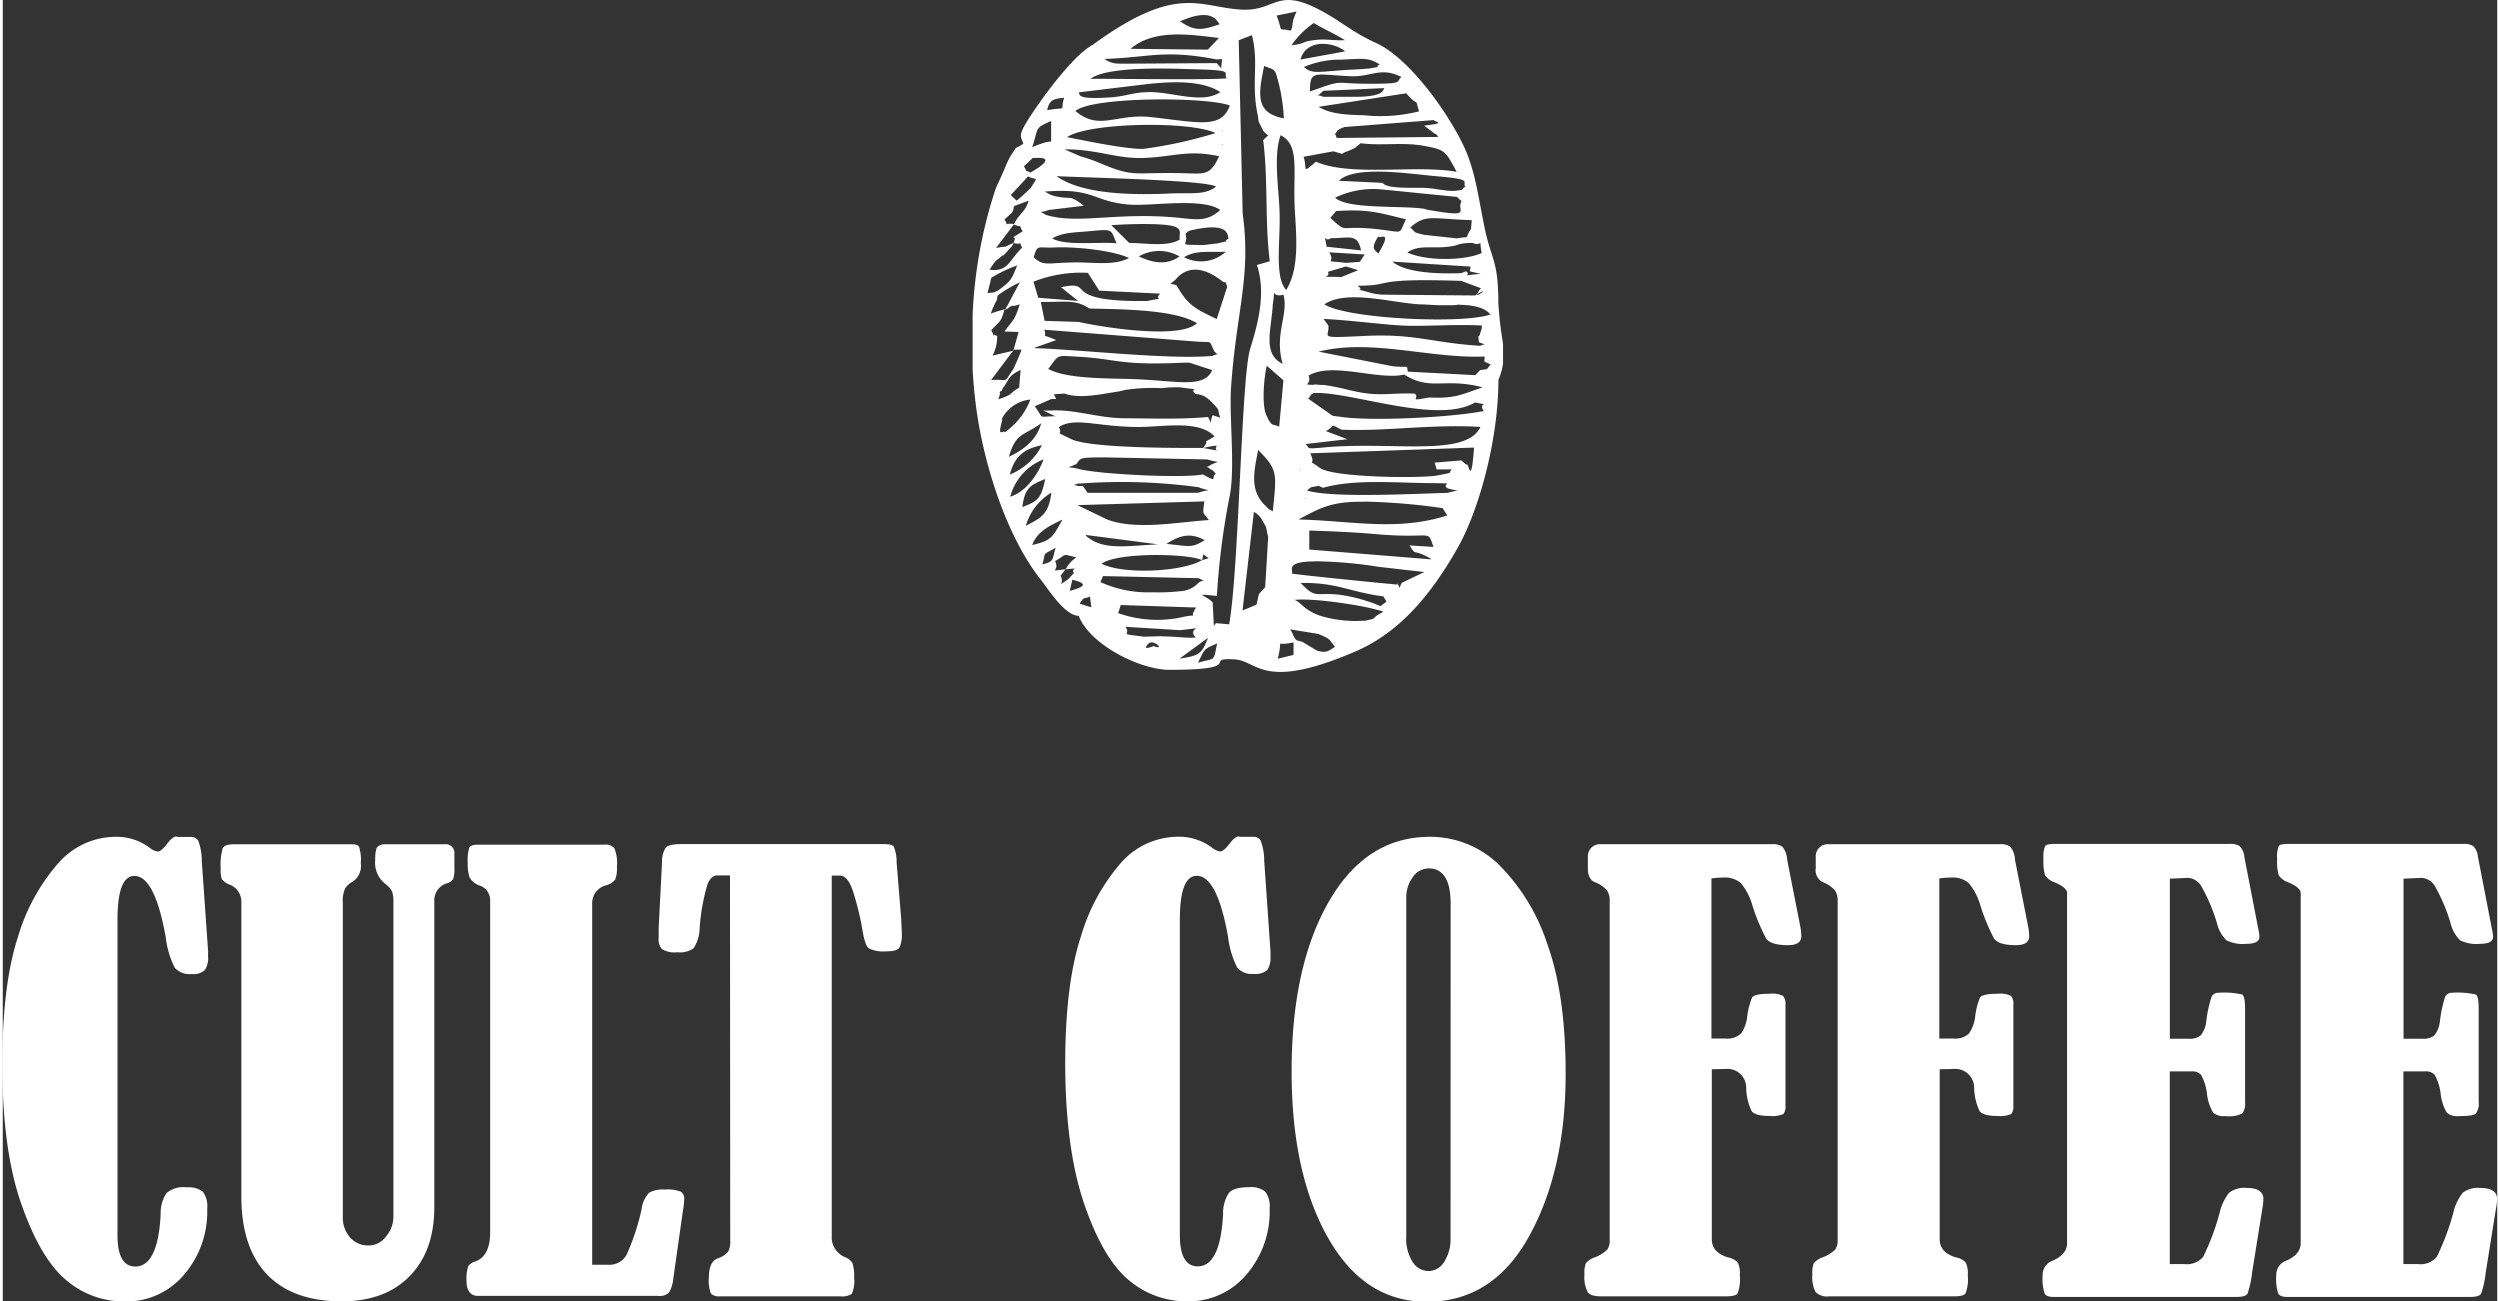
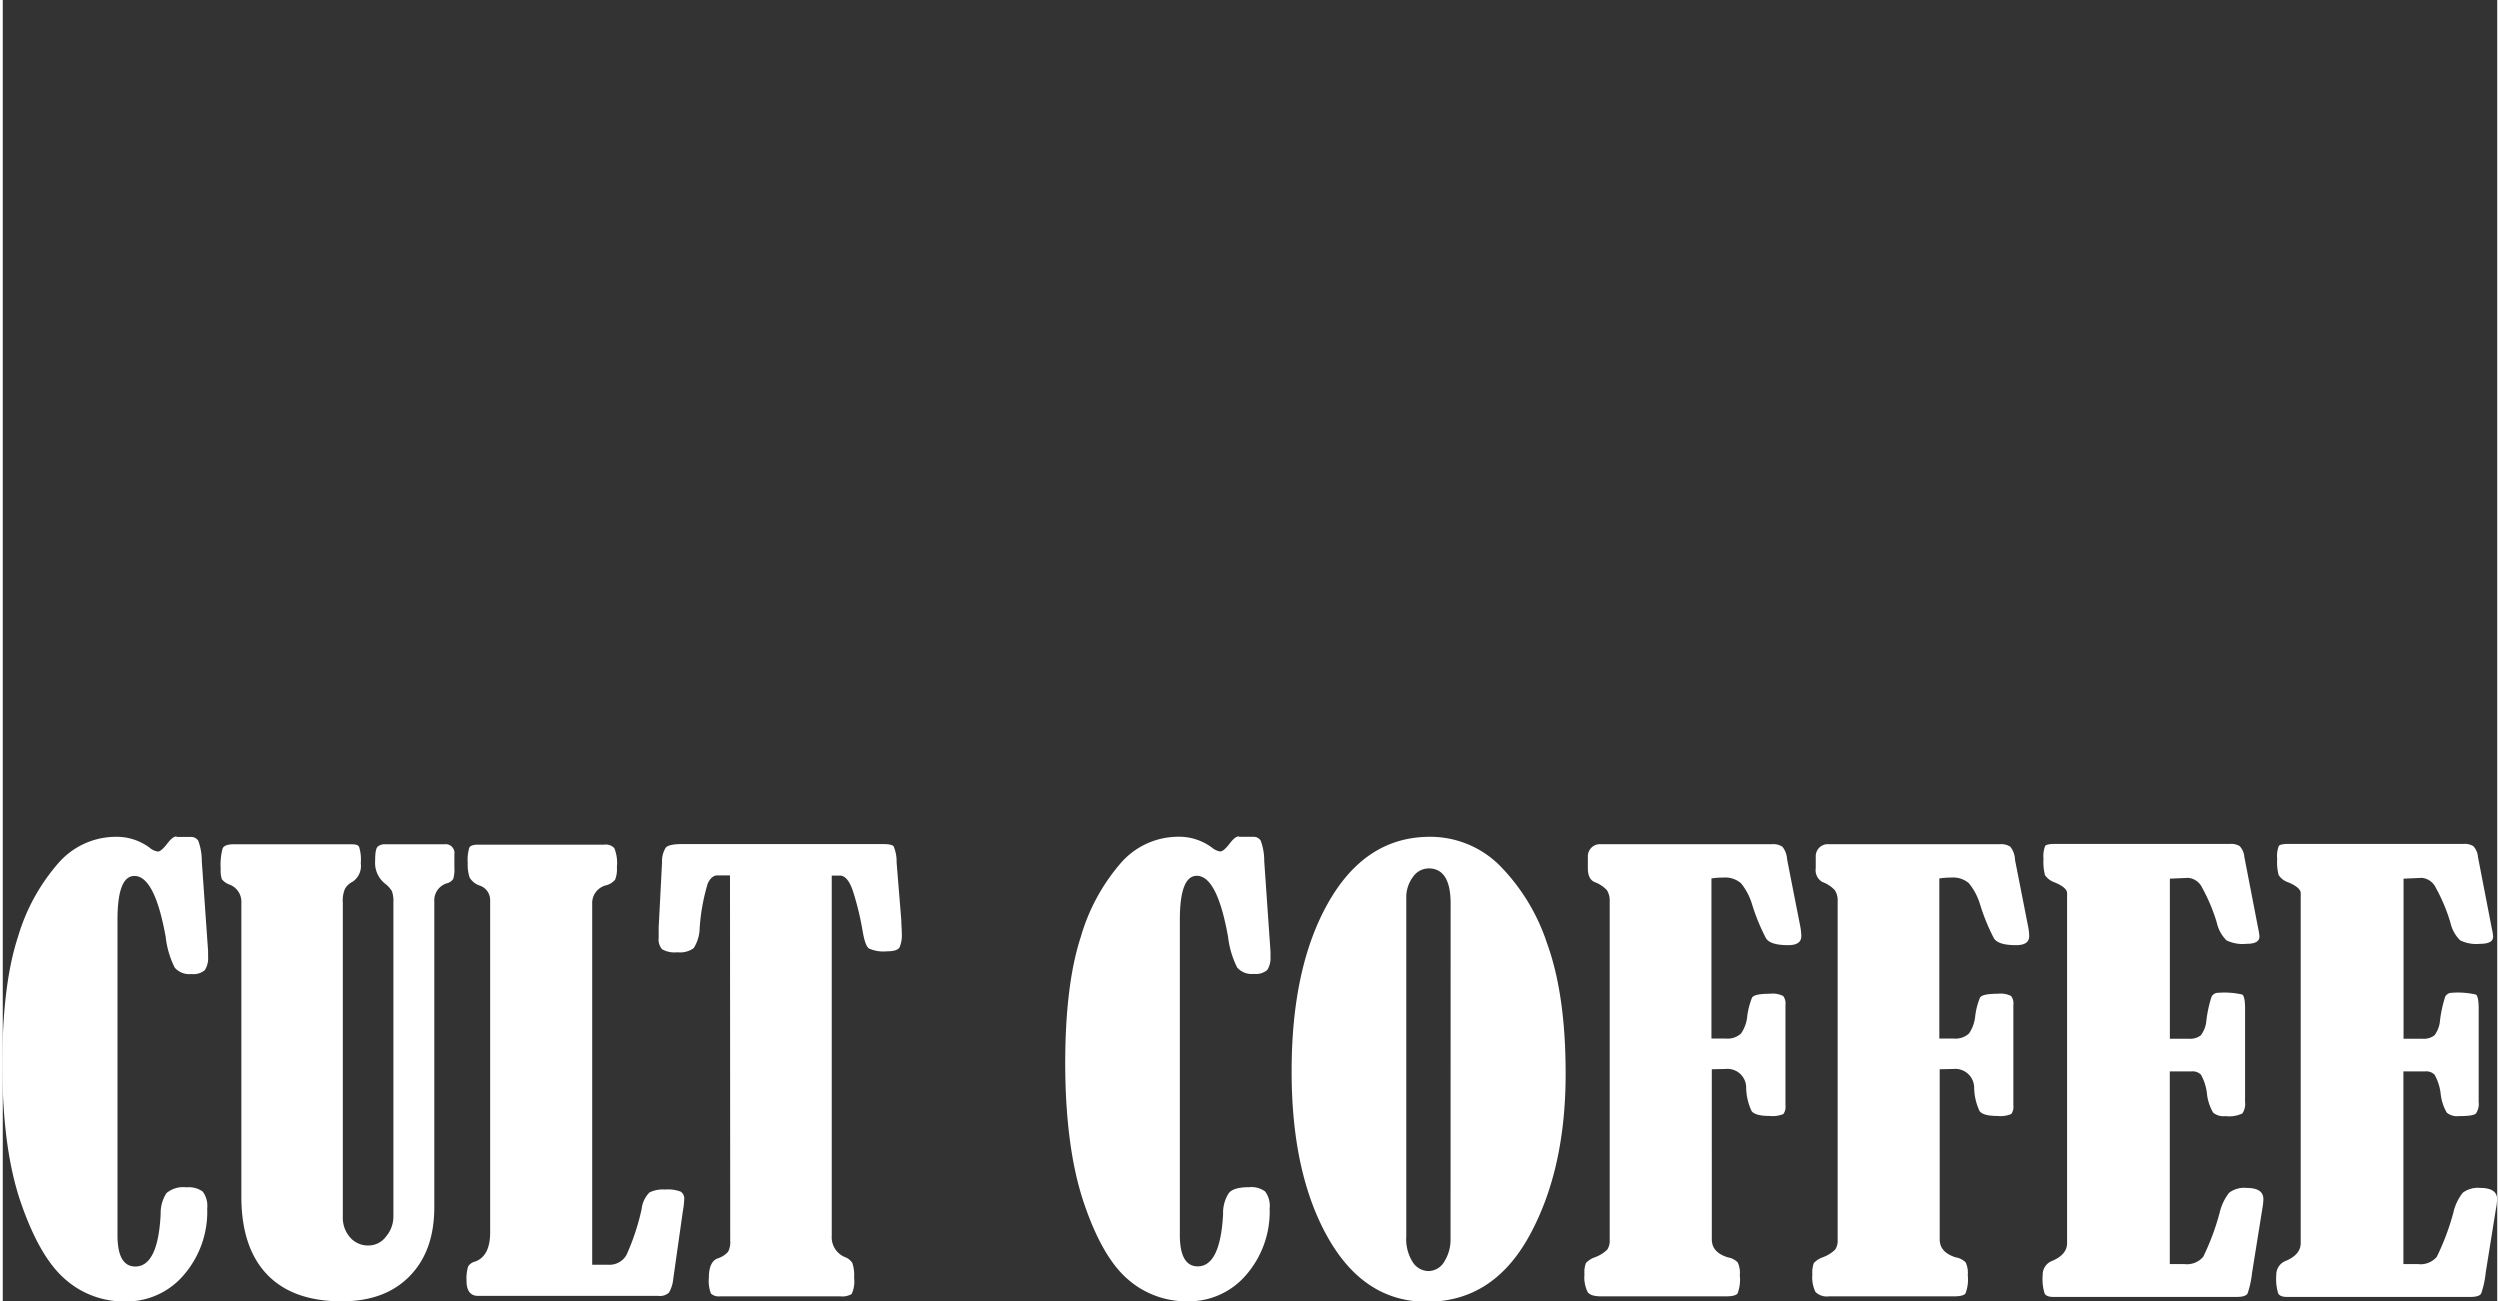
<svg xmlns="http://www.w3.org/2000/svg" width="340" height="177" id="Слой_1" data-name="Слой 1" viewBox="0 0 340.3 177.55">
  <rect x="0" y="0" width="340.3" height="177.55" fill="#333333" stroke="none" />
  <defs>
    <style>.cls-1,.cls-2{fill:#fff;}.cls-2{fill-rule:evenodd;}</style>
  </defs>
  <path class="cls-1" d="M328.91,126.9v21.84h2.62a2.38,2.38,0,0,0,1.59-.46,3.79,3.79,0,0,0,.76-2,17.57,17.57,0,0,1,.71-3.28,1,1,0,0,1,.88-.53,11,11,0,0,1,3.31.24c.25.17.38.81.38,1.93v12.73a2.31,2.31,0,0,1-.37,1.56c-.25.25-1,.36-2.31.36a2.17,2.17,0,0,1-1.68-.48,6.65,6.65,0,0,1-.84-2.69,6.82,6.82,0,0,0-.82-2.48,1.6,1.6,0,0,0-1.25-.45h-3v26.29h2a2.88,2.88,0,0,0,2.56-1,33.4,33.4,0,0,0,2.25-6,6.7,6.7,0,0,1,1.3-2.74,3.42,3.42,0,0,1,2.36-.65c1.54,0,2.31.51,2.31,1.52a7.78,7.78,0,0,1-.16,1.35l-1.39,8.67a12.74,12.74,0,0,1-.61,2.84c-.15.33-.66.49-1.5.49h-25c-.62,0-1-.15-1.19-.45a6.59,6.59,0,0,1-.27-2.54,2,2,0,0,1,1.33-1.94c1.36-.59,2-1.4,2-2.42V128.86c0-.48-.59-1-1.68-1.45a2.55,2.55,0,0,1-1.33-1,6.91,6.91,0,0,1-.2-2.21,3.89,3.89,0,0,1,.22-1.76c.14-.19.59-.28,1.31-.28h23.92a2.18,2.18,0,0,1,1.3.3,2.36,2.36,0,0,1,.64,1.46l1.91,9.87a5.87,5.87,0,0,1,.16,1c0,.69-.6,1-1.8,1a5,5,0,0,1-2.7-.48,4.86,4.86,0,0,1-1.32-2.39,23.6,23.6,0,0,0-2-4.78,2.34,2.34,0,0,0-1.9-1.35Zm-31.88,0v21.84h2.63a2.35,2.35,0,0,0,1.58-.46,3.78,3.78,0,0,0,.77-2,16.73,16.73,0,0,1,.71-3.28,1,1,0,0,1,.88-.53,11,11,0,0,1,3.31.24c.25.17.38.81.38,1.93v12.73a2.31,2.31,0,0,1-.37,1.56,4.14,4.14,0,0,1-2.31.36,2.17,2.17,0,0,1-1.68-.48,6.44,6.44,0,0,1-.85-2.69,6.88,6.88,0,0,0-.81-2.48,1.6,1.6,0,0,0-1.25-.45h-3v26.29h2a2.89,2.89,0,0,0,2.56-1,32.89,32.89,0,0,0,2.24-6,7,7,0,0,1,1.3-2.74,3.42,3.42,0,0,1,2.36-.65c1.55,0,2.31.51,2.31,1.52a8.64,8.64,0,0,1-.15,1.35l-1.39,8.67a13.39,13.39,0,0,1-.61,2.84c-.16.33-.67.49-1.51.49h-25c-.61,0-1-.15-1.18-.45a6.59,6.59,0,0,1-.27-2.54,2,2,0,0,1,1.33-1.94c1.36-.59,2-1.4,2-2.42V128.86c0-.48-.59-1-1.69-1.45a2.6,2.6,0,0,1-1.33-1,7.24,7.24,0,0,1-.2-2.21,3.83,3.83,0,0,1,.23-1.76c.14-.19.59-.28,1.3-.28h23.93a2.2,2.2,0,0,1,1.3.3,2.36,2.36,0,0,1,.64,1.46l1.91,9.87a6.61,6.61,0,0,1,.15,1c0,.69-.6,1-1.79,1a5,5,0,0,1-2.71-.48,4.86,4.86,0,0,1-1.31-2.39,24.2,24.2,0,0,0-2-4.78,2.34,2.34,0,0,0-1.9-1.35Zm-31.4,26V176.1c0,1.2.73,2,2.18,2.46a2.41,2.41,0,0,1,1.37.7,3.45,3.45,0,0,1,.28,1.75,5.18,5.18,0,0,1-.32,2.49c-.2.25-.73.38-1.54.38H250.54a2.23,2.23,0,0,1-1.85-.59,4.49,4.49,0,0,1-.43-2.41,3.64,3.64,0,0,1,.2-1.54,3,3,0,0,1,1.2-.78,4.76,4.76,0,0,0,1.71-1.06,2.17,2.17,0,0,0,.34-1.32V130a2.54,2.54,0,0,0-.39-1.53,4.32,4.32,0,0,0-1.68-1.11,1.84,1.84,0,0,1-.92-1.88c0-.1,0-.66,0-1.68a1.64,1.64,0,0,1,1.78-1.6h23.31a2.28,2.28,0,0,1,1.45.34,3,3,0,0,1,.64,1.68c0,.16.06.38.11.65l1.67,8.49a7.21,7.21,0,0,1,.16,1.38c0,.83-.6,1.23-1.8,1.23-1.6,0-2.59-.3-3-.91a27.54,27.54,0,0,1-1.87-4.54,8.42,8.42,0,0,0-1.56-3,3.28,3.28,0,0,0-2.38-.77c-.3,0-.84,0-1.65.12v21.84h1.94a2.72,2.72,0,0,0,2.11-.69,5.11,5.11,0,0,0,.85-2.4,9.6,9.6,0,0,1,.64-2.47c.19-.37,1-.55,2.45-.55a3.2,3.2,0,0,1,1.79.3,1.63,1.63,0,0,1,.32,1.19v13.77a1.63,1.63,0,0,1-.29,1.15,3.86,3.86,0,0,1-1.89.26c-1.27,0-2.09-.22-2.42-.65a7.73,7.73,0,0,1-.75-3.2,2.57,2.57,0,0,0-2.8-2.56Zm-31.09,0V176.1c0,1.2.72,2,2.18,2.46a2.41,2.41,0,0,1,1.36.7,3.34,3.34,0,0,1,.28,1.75,5.37,5.37,0,0,1-.31,2.49c-.21.25-.73.38-1.55.38H219.45c-1,0-1.57-.2-1.85-.59a4.49,4.49,0,0,1-.43-2.41,3.48,3.48,0,0,1,.2-1.54,2.9,2.9,0,0,1,1.2-.78,4.76,4.76,0,0,0,1.71-1.06,2.17,2.17,0,0,0,.33-1.32V130a2.62,2.62,0,0,0-.38-1.53,4.37,4.37,0,0,0-1.69-1.11c-.61-.28-.91-.9-.91-1.88q0-.15,0-1.68a1.65,1.65,0,0,1,1.79-1.6h23.3a2.26,2.26,0,0,1,1.45.34,3,3,0,0,1,.64,1.68l.12.65,1.67,8.49a8,8,0,0,1,.15,1.38c0,.83-.6,1.23-1.8,1.23-1.59,0-2.59-.3-3-.91a27.24,27.24,0,0,1-1.88-4.54,8.43,8.43,0,0,0-1.55-3,3.3,3.3,0,0,0-2.39-.77c-.29,0-.84,0-1.64.12v21.84h1.94a2.7,2.7,0,0,0,2.1-.69,4.9,4.9,0,0,0,.85-2.4,10.55,10.55,0,0,1,.64-2.47c.19-.37,1-.55,2.45-.55a3.22,3.22,0,0,1,1.8.3,1.63,1.63,0,0,1,.32,1.19v13.77a1.63,1.63,0,0,1-.29,1.15,3.89,3.89,0,0,1-1.89.26c-1.28,0-2.09-.22-2.43-.65a7.73,7.73,0,0,1-.75-3.2,2.55,2.55,0,0,0-2.79-2.56Zm-35.63-22.62c0-3.18-1-4.78-3-4.78a2.64,2.64,0,0,0-2.16,1.19,4.64,4.64,0,0,0-.89,2.9V175.7a5.86,5.86,0,0,0,.89,3.53,2.59,2.59,0,0,0,2.12,1.2,2.54,2.54,0,0,0,2.21-1.34,5.62,5.62,0,0,0,.82-3ZM196,121.19A13.42,13.42,0,0,1,205.5,125a27.19,27.19,0,0,1,6.56,10.71q2.55,7,2.54,17.84,0,13.06-4.95,22.07t-14,9q-8.55,0-13.5-8.79t-4.93-22.7q0-14.24,5.06-23.07T196,121.19m-25.94,0H172a1.13,1.13,0,0,1,1,.52,7.89,7.89,0,0,1,.48,2.77l.85,12.28a6.18,6.18,0,0,1,0,.73,3,3,0,0,1-.44,1.87,2.39,2.39,0,0,1-1.82.53,2.62,2.62,0,0,1-2.28-.87,12.46,12.46,0,0,1-1.24-4.17q-1.49-8.34-4.27-8.34-2.31,0-2.31,6v43c0,2.85.82,4.28,2.44,4.28,2.05,0,3.21-2.38,3.46-7.14a4.92,4.92,0,0,1,.79-2.87c.44-.53,1.36-.79,2.75-.79a3.19,3.19,0,0,1,2.19.58,3.28,3.28,0,0,1,.62,2.31,13.17,13.17,0,0,1-3.2,9.07,10.27,10.27,0,0,1-8,3.61,12.14,12.14,0,0,1-8.14-3q-3.49-3-6-10.42t-2.55-18.93q0-10.9,2.14-17.41a26.68,26.68,0,0,1,5.47-10.06,10.41,10.41,0,0,1,7.77-3.56,7.52,7.52,0,0,1,4.65,1.49,2.32,2.32,0,0,0,1.12.52c.3,0,.72-.35,1.27-1.06s.9-1,1.3-1m-69.45,5.32H98.9c-.55,0-1,.38-1.34,1.12a27.42,27.42,0,0,0-1.1,6.09,5.27,5.27,0,0,1-.82,2.73,3.25,3.25,0,0,1-2.23.55,3.39,3.39,0,0,1-2.07-.41,2,2,0,0,1-.47-1.57c0-.47,0-.93,0-1.39l.46-8.91a3.45,3.45,0,0,1,.51-2c.31-.33,1.05-.48,2.24-.48h27.39c.79,0,1.27.1,1.45.3a5.39,5.39,0,0,1,.41,2.21l.64,7.88c0,.62.07,1.24.07,1.88a4.12,4.12,0,0,1-.28,1.75c-.17.42-.77.61-1.76.61a4.81,4.81,0,0,1-2.43-.38c-.37-.24-.65-1.05-.88-2.4a38.86,38.86,0,0,0-1.32-5.44c-.47-1.4-1.07-2.11-1.77-2.11h-1.12v49.14a2.92,2.92,0,0,0,1.81,2.91,2,2,0,0,1,1,.8,5.16,5.16,0,0,1,.24,2,4.14,4.14,0,0,1-.33,2.23,2.48,2.48,0,0,1-1.54.32H99.21A1.56,1.56,0,0,1,98,183.5a4.85,4.85,0,0,1-.28-2.19c0-1.43.4-2.3,1.18-2.6a3.17,3.17,0,0,0,1.43-.9,2.76,2.76,0,0,0,.3-1.5ZM81.8,179.57H84a2.67,2.67,0,0,0,2.48-1.34A31.37,31.37,0,0,0,88.54,172a3.83,3.83,0,0,1,1.07-2.29,4.09,4.09,0,0,1,2.13-.4,4.82,4.82,0,0,1,2.14.29,1.12,1.12,0,0,1,.48,1,12.29,12.29,0,0,1-.2,1.72l-1.3,9.16a4.58,4.58,0,0,1-.58,1.88,1.78,1.78,0,0,1-1.44.46H66.23c-1,0-1.57-.67-1.57-2a5.73,5.73,0,0,1,.21-2,1.46,1.46,0,0,1,.88-.66c1.41-.46,2.13-1.8,2.13-4V129.86a2.09,2.09,0,0,0-1.37-2,2.58,2.58,0,0,1-1.43-1.11,5.76,5.76,0,0,1-.26-2,5.66,5.66,0,0,1,.22-2.09c.15-.27.55-.4,1.19-.4H83.49a1.53,1.53,0,0,1,1.33.48,5.4,5.4,0,0,1,.35,2.58,3.9,3.9,0,0,1-.24,1.71,2.31,2.31,0,0,1-1.25.78,2.49,2.49,0,0,0-1.88,2.52ZM32.87,122.21H49c.55,0,.9.11,1,.36a5.78,5.78,0,0,1,.23,2.23,2.6,2.6,0,0,1-1.07,2.49,2.57,2.57,0,0,0-1.09,1,4.15,4.15,0,0,0-.29,1.91V173a4.06,4.06,0,0,0,1,2.85,3.21,3.21,0,0,0,2.51,1.09,2.94,2.94,0,0,0,2.39-1.23,4.18,4.18,0,0,0,1-2.71V130.16a4.08,4.08,0,0,0-.2-1.55,3.75,3.75,0,0,0-1-1.08,3.63,3.63,0,0,1-1.29-3.07c0-1.07.11-1.71.35-1.93a1.44,1.44,0,0,1,1-.32h8.08A1.2,1.2,0,0,1,63,123.58v1.82a4.36,4.36,0,0,1-.16,1.54,1.46,1.46,0,0,1-.85.59A2.42,2.42,0,0,0,60.26,130v41.71c0,4-1.11,7.09-3.34,9.39s-5.32,3.46-9.3,3.46c-4.45,0-7.84-1.23-10.17-3.66s-3.51-6-3.51-10.6V130.06a2.49,2.49,0,0,0-1.66-2.37,2.39,2.39,0,0,1-1-.71,3.82,3.82,0,0,1-.16-1.41,8.63,8.63,0,0,1,.26-2.79q.25-.57,1.5-.57m-7.76-1h1.94a1.12,1.12,0,0,1,1,.52,7.89,7.89,0,0,1,.48,2.77l.86,12.28c0,.25,0,.5,0,.73a3,3,0,0,1-.45,1.87,2.38,2.38,0,0,1-1.81.53,2.65,2.65,0,0,1-2.29-.87,12.28,12.28,0,0,1-1.23-4.17q-1.5-8.34-4.27-8.34c-1.55,0-2.31,2-2.31,6v43q0,4.28,2.43,4.28c2.06,0,3.22-2.38,3.46-7.14a5,5,0,0,1,.79-2.87,3.56,3.56,0,0,1,2.75-.79,3.22,3.22,0,0,1,2.2.58,3.28,3.28,0,0,1,.61,2.31,13.17,13.17,0,0,1-3.2,9.07,10.25,10.25,0,0,1-8,3.61,12.1,12.1,0,0,1-8.14-3c-2.34-2-4.35-5.49-6.06-10.42s-2.55-11.24-2.55-18.93q0-10.9,2.14-17.41A26.68,26.68,0,0,1,9,124.75a10.41,10.41,0,0,1,7.77-3.56,7.55,7.55,0,0,1,4.66,1.49,2.24,2.24,0,0,0,1.12.52c.29,0,.71-.35,1.26-1.06s.91-1,1.3-1" transform="translate(-1.39 -7.03)" />
-   <path class="cls-2" d="M205.42,48.55c0-6.07-.9-5.87-1.85-10.33-.81-3.83-1.22-7.51-2.66-10.8-2-4.51-7.47-12.4-12.2-14.54-3.57-1.62-5.13-3.32-8.45-4.89-5.17-2.45-5.46.61-9.9.35-5.84-.34-8.78-3.58-20.3,4.82-2.5,1.34-6.31,6.47-8.09,9.12-2.39,3.55-1.63,3.24-1.35,4.39l-.05,0h0c-1.58,1-.54,0-1.59,1.48a10.93,10.93,0,0,0-.86,1.77l-.77,1.75a10.94,10.94,0,0,0-.74,1.81A63.36,63.36,0,0,0,133.7,50v7.35c.1,1.88.27,3.71.51,5.47,1.08,7.82,4.16,17.39,8.74,23.23,1.22,1.56,3.3,4.92,5.22,5,1.58,4,8.4,7.34,12.34,7.36,10.79,0,4.39-1.69,8.91-1.43,3.21.18,3.77,4.35,16.33-1,6.48-2.73,10.71-8.27,14-14,3-5.17,5.68-14.92,5.68-23.14a8.26,8.26,0,0,0,.63-2.23V53.93a53.49,53.49,0,0,1-.63-5.38m-1,1.34c-3.5,1.4-19.66.66-22.74-1.34,3-2.07,9.26-.19,13,0,.75,0,2.35.14,3.08.12l.58,0,.29,0,.27,0,.33,0,.22,0,.35-.06c.19,0,.38-.08.58-.14-.2.06-.39.1-.58.14,2,0,3.82.31,4.61,1.44M194.1,60.74c-2.28-.14-4.14.21-6.27,0s-3.9-.91-6.31-1.2l-.4,0h-.06l-.52-.06h0l-.16,0h-.15s0,0,0,.06c-1.83-.09-.19.06-.7-1.27,3.23-1.92,9.49.68,13.06-.14,3.6,2.29,5.43.37,10.68,1.74-2.91,1-3.77,1.55-7.29,1.39-3,.52-1.29.16-1.89-.45m-13.59-.56a1,1,0,0,0,0-.16,1,1,0,0,1,0,.16m0-.18a.32.32,0,0,0,0-.14.32.32,0,0,1,0,.14m0-.16a.37.37,0,0,0-.05-.11.37.37,0,0,1,.05.11m-.06-.13-.07-.09.07.09m-.07-.1-.07-.08.07.08m-2.71-23.93c.2,3.55.64,7.87-1.18,10.85-1.66-1.85-.75-6.67-.91-10.82-.13-3.25-.84-7.59.15-10.31,2.7,1.41,1.63,4.84,1.94,10.28M176.1,47.23c.74,2.76-1.29,5.33-.1,9.44-2.79-1.38-1.55-4.51-1.35-8.12.44-2.84-.36-.78,1.45-1.32m0,11.68-.58,6.34c-.87-.47-1,.16-1.78-1.66-.62-1.47-.28-5.19.09-6.66Zm-1.4,17.91h0l1.19-3.23-1.19,3.23v0a.08.08,0,0,1,0,0c-.77-.47-.32-.06-1.12-.86-2.14-2.1-1.47-4.69-.93-7.54,2.78,2.75,2.5,3.29,2,8.4m12.48-1.36a86.24,86.24,0,0,1,10.69.89l.63,1c-6.87,2.2-13.13.71-20.3.55,3.05-1.62,4.53-2.48,9-2.42m-8.81-4.39.19.19s-.25-.13-.19-.19m.63,3.86.19.19s-.25-.13-.19-.19m16.54-39.4c-3-.54-10.61.1-12.36-1.55a12,12,0,0,1,6.51-1.11l10.1,1,.64.58c-.79,1.33,1.82,2.33-4.89,1.13m-5.8,11.63a8.24,8.24,0,0,1-1.58-.22c-3.42-.95-.51,0-1.93-1,5.25,0,1.43-1.07,14.16-.66l2.69,1a2.4,2.4,0,0,0-.51.81c1.78-1.09-.06.46,0,0l-.3.18Zm-7.56-3.11,2.48-.74,1.67.51-2.3.93c-3.63-.08-1.28.14-1.85-.7m.18-2.67,4.86.3-.67,1-1.89.14c-3.53-.41-1.25.2-2.3-1.48m6.71-2.13c.22.41,2-1,0,2.35-.51-.56-1.08-.65,0-2.35M203,44.39c-3.45.3-1,.32-2-.36l-.63.26c-3,.12-7.58,0-9.41-1.57l10.67.68-.1.65Zm-13.3-6c-6.48-.84-4.57.75-7.2-1.63l.79-.94c4.4-.27,5.69.19,9.53,1.13-1,2-.26,1.82-3.12,1.44m-7.1,1.14c2.46,0,3.62-.7,4.09,1.66L182,40.69c-.41-2.22-.29-.49.59-1.18M202.76,53.7c1,.49,1.11.11.15.51-6.87-.46-8.79-1.68-15.74-1.35-6.72.32-4.69.21-4.95-1.44l-.64-.88c3.37.15,7.68.73,10.71.9,2.81.16,7.18-.21,10.9,0a2.76,2.76,0,0,1-.24,1c-.25,1.16-.33-.47-.19,1.28m.15,3.81-.63.68-9.2-.48c-.26-1,.41-.5-2.06-.73l-10.13-2c7-1.74,14.59.79,22,.69.86,0,.63-.24.63.67l.86.4c-.8.89-.18.52-1.49.78m.26-16c-2.07,1-7.33,1.2-10.15-.06,1.43-1,3-.61,4.87-.73,2.63-.18,1.5-.54,4-.58,1.59.62.84-1.07,1.27,1.37m-1.45-3.27c-1.05,1.52.21.92-1.95,1.28l-4.47-.49c-1.6-.39-1-.24-1.86-1,2.17-1.87,2.87-1.16,8.38-1Zm-.75-5.8c-.83.56.12.37-1.29.58a6.59,6.59,0,0,1-1.6-.07c-.93-.09-1.49-.26-2.71-.32s-5.2.19-5.68-.68l-6-.29c2.21-2.17,9.82-.91,13.53-.6,5,.42,3.2.78,3.72,1.38m-1.18-2c-5.47-1-14.57.7-19.19-1.39-2.07,1.81-1.12.9-1.7-.66l4.07-.75c1.91.54.67.37,1.93,0,.19-.06.81-.36,1-.45l.8-.65c2.93.37,5.61-.17,8.54.34,3.15.56,3,.76,4.57,3.58m-4.47-6.33,1.55,1.17c.06-.12.26.18.39.38l-13.86.14c-.1-.41-.2-.5-.25-.51s-.05,0,0,0a1.67,1.67,0,0,0,.33-.48,3.53,3.53,0,0,1,1-.5l12.19-.95c0,.26,2,.38-1.3.75m-.73-1.94a21.5,21.5,0,0,1-7.44.54c-1.92-.07-4.55-.07-6.25-1.16l11.94-1.84c1.91,2.16,1.1.27,1.75,2.46m-13.08-2.8,8.36-.37c-.25.18.15,1.16-3.92,1.19-1.47,0-2.93,0-4.44,0-.87-.45-1,.19,0-.81m10.67-1.9c-.72.66.15.87-3.07.92-6.85.1-4.17-.78-9.4,1.06,0-3,.54-2.3,5.59-2.08,2.73.11,4.11-1.32,6.88.1m-2.93-1.73c-1,.54.78.18-1.46.58-.22,0-1.18.09-1.2.09-5.76.25-6.41.82-7.7-.3a12.45,12.45,0,0,1,5.12-1c3.17-.16,3.68-.28,5.24.66m-10.83-.68c.77-2.84,4.48-2.46,6.09-1.11Zm1.78-5c1.24.77,3.05,1.57,4.29,2.36-1.71.08-2.67-.23-4.23,0-1.76.21-1.07.47-3.07.69a11.76,11.76,0,0,1,3-3m-2.3-1.6c-.84,1.78-.35,1.65-.79,2.62-2-.48-.94.51-1.94-2.07Zm-4.43,7.43c1.62.65,1.42.19,2.07,2.69a24.94,24.94,0,0,1,.62,4.46c-3.89-.74-3.51-3.21-2.69-7.15m-1.67-4.2c1,3.8-.17,6.67.84,11.11l.07.65.63,1.28c.85,1,.9.28,0,1.29.69,5.39.21,11.08.9,16.51l-1.76.51c1.17,3.51.38,7.3-.91,11.41-1.23,3.92-1.51,29.92-2.87,37.61l-1.81-.16-.28.39-.16-3.21c-.88-1-2.92-1.26.57-.89a101.28,101.28,0,0,1,1.72-13.49c.79-3.64,0-10.45.19-14.58.69-10.74,2.81-15.35,1.61-24.08L170,12.52Zm-8,79.2s-.3-.1-1.76.25a16,16,0,0,1-8.49-.61l.36-1.1,10.28.34c-.65,1-.41,1.11-.39,1.12M145.49,65.28c2.16-1.4,5.3,0,10.86,0,3.36,0,8.18-1,10.36,1.28-2.3,1.4-.35,0-1.57,1.58,3.06-.62,1.22-.18,1.9.35l-1.9-.35c-2.88,0-15.37.08-18-1.21s-1-.36-1.68-1.66M145,63.82c-2.58,0-1.44.49-2.83-1.36l2.28-1c.85,0,.69.17.34-.64l1.45-.1c2,.76,5.06.07,7.46-.3l.81-.19a23.82,23.82,0,0,1,5-.24,14.23,14.23,0,0,1,2.55-.11c3.65.51.83-.11,2.07.91a2.87,2.87,0,0,1,2,.94c1.6,1.55.82,1,1.37,2.29l-1.06-.35c-.48,1.25,0,1.38-.62.25-3.81.34-7.51.19-11.34.17-3.65,0-6.9-1.28-10.24-1.05l-.9,0Zm-4.29-34.1,1.2-1.15c.13.08,4-.49-.32,2-.38-.2-.53-.23-.59-.22s-.08,0,0,0a2.56,2.56,0,0,0-.29-.61m26.2,2.74c-1.49,1.23-3.6.82-6.12.94-4.38.2-11.95.31-15.64-2.36,2.91.18,20.21.5,21.76,1.42m1-5.59s-.25-.13-.19-.2Zm-.19-2.13.19.19s-.25-.12-.19-.19m.91,14.8c-1.28.74,1.3,0-1.54.68-.06,0-1.9.22-1.93.22-3.86-.08-1.88.15-2.43-1.54.48-.32.13-.36,1.27-.58,4.89-1,4.41.89,4.63,1.22m-.27-21.87c-.62.28-16,.07-18.58.09,2.49-1.84,11.63-1.37,14.83-1.28,5,.12,3.18.53,3.75,1.19M144,57.38c1.56-2,.93-1.86,4-1.69,5,.27,5.46,1.05,12.13.9.89,0,2.37-.12,3.2-.07l3.05,1c-1.12,2.62-4.93,1.38-11.3,1.21-3.33-.09-8.78-.05-11.08-1.39m-1.89-2.86,3-1.06c-2.39-1-1.16-.14-1.63-1.41L164,53.61c2.59.23,1.84-.36,2.68,1.37.63.61.51.2-.23.6-5.81.54-17.62-.82-24.31-1.06m10.48-16.77c1.89-.13,3.79-.19,5.69-.14,4.68.12,3.46,1,3.65,2.1-1.69,1-4.23.51-6.9.46Zm.71,2.47c-2.59-.22-7.1.38-8.77-.68,1.62-.89,3.3-.77,5.37-1,3.06-.28,2.57-.17,3.4,1.64m8.59,1.83c-1.82,1.31-3.76.83-5.55,0a5.56,5.56,0,0,1,5.55,0M143,48.23c3.46,0,4.74-.35,6.64.89,4.69.11,11.59.14,14.67,2-2.33,2.23-12.68.6-16.14-.17l-4.65-.15ZM161.58,46c-1-.5-1.25.12-.2-.82.14-.1,2.09-3.13,6.34.19.72.57.27-.52.71.79L167,50.55c-3.11-1.45-4-2-5.46-4.57m1-3.86c1.63-1,3.35-.64,5.7-.75a5,5,0,0,1-5.7.75m-.22-5.33c-8.83-.95-14.18.93-18.64-.45-1-.65-.82-.19.39-.66l4.8-.58c-2.24-1.73-1.43-.63-4.41-1.44l-.93-.49c6.79-.56,6.54,1.36,11.51,1.77,3,.25,10.06-1,12.44.74-1.67,1.53-3.13,1.33-5.16,1.11m-17.44,4c2.76-.14,8,.4,10.16,1.44-1.91,1-4.35.63-7,.6-4.14,0-4.55.61-6-.68.5-1.88.58-1.24,2.82-1.36m4.59,3.5,1.52,2.39,8.32.41c-1,1,1.12.42-1.76,1-.11,0-1.68,0-1.88,0-9.93-.16-5.14-2.86-9.9-1.88l2.34,1.87-5.44-.43L142,45.46a17.54,17.54,0,0,1,7.51-1.2m-1.73,26.17c.75-.92.17-1,4.12-1l13.85.28c2,.66,1.77-.09,0,1l-.35,0a1,1,0,0,1,.53.16c.66.55.12-.12.94.77-.72.57.38,1.3-1.75.11-2.48.55-14.16,0-17-.75-1.31-.4-1.91.07-.35-.64m.35,2.65a77.8,77.8,0,0,1,16.36.48c1.89.73,1.92.1,0,.77l-15.1,0-.63-.92h-.63c-.87-.29-.92.07,0-.38m17.19,2.47c-.23,2-.27,1.3.62,2.55-3.84.22-10,1.45-13.93-.1l-4-1.94Zm-16.17,4.58L159,81.29c-4.44.22-7.5.86-9.84-1.16M165,83.45l.17-.8.73.54-.9.26c-2.73,1.59-10.65,2-13.71.49,2.15-1.6,11.85-1.41,13.71-.49m-4.85-2.22c2.21-1.48,3.64-1.35,5.21-.51-1.8,1.08-1.82.86-5.21.51m-8.66,4.39,13.05.29c.93.52.89.06,0,.6a3.65,3.65,0,0,1-2.58,1.18,26.49,26.49,0,0,1-3.69.14,15.74,15.74,0,0,1-7.14-1.39ZM167.4,10.34c-2.4.81-3.38,1-5.39-.4,4.48-2,5.08.09,5.39.4m-.1,1.87-1.51,1.59-10.55-.11c3.17-2.67,7.77-2,12.06-1.48M167,15.14c1.09-.08.63-.24.63,1.23l-.63-.73-12.58.08c-.15,0-1.14,0-1.3-.05a3.14,3.14,0,0,1-1.44-.6c6.28-.21,8.08-1.31,15.32.07m-9.38,3.35c3.3-.35,7.39-.52,9.88,1.11-2.55,1.69-6.66-.11-9.95,0-2,.05-3,.57-5,.71-5.07.36-4.08-.47-4.39-.68Zm11.17,2.94c-1.16,3.24-4.24,2.29-10.82,1.57-4.67-.51-7,1.94-10.25-.83,2.41-2,18.18-1.92,21.07-.74m-2,3.77A60.15,60.15,0,0,1,157,27.34c-2.18.08-7.9-1.1-10.42-1.6,2.92-2,16.83-2.25,20.29-.54M157,28.58c4.07-.14,6.06-1.17,10.33-.23-1.28,2.74-1.93,2.37-5.28,2.3-6.58-.13-6.28.64-11.22-1.47a23.58,23.58,0,0,0-2.4-.82l-2.21-.95c4.43-.05,7.05,1.3,10.78,1.17m-10.81-8.22c-.67,2,.69,1.19-2.32,1.7.32-1.48.9-1.53,2.32-1.7m-1.78,3.18v2.79a4.69,4.69,0,0,0-1.44.34,7.27,7.27,0,0,0-1.14.46c.91-2.85.3-2.56,2.57-3.59m-3.14,7.56c1.18.6,1.45-.16.37,1.56a20.6,20.6,0,0,1-1.93,1.74l-.8-.75Zm-3.36,10.8,1.2-1.32a1.49,1.49,0,0,1,.21-.42c-1.84.77-.1.31-2.41.69l2.45-3.24a2.15,2.15,0,0,0-1,0c0,.11-.12,0,0,0a1.3,1.3,0,0,0-.32-.61c1.19-1.15,1.14-.83,1.31-1.85l2-.74a4,4,0,0,1-1,1.73c-.11.15-.5.61-.57.71l-.47.79c.69.3.85.24.88.2a2.09,2.09,0,0,0,.35.74c-2.46,1.59-.53.09-1.27,1.61.61.13.86.09.95,0s.11-.07,0,0a1.91,1.91,0,0,0,.25.63c-1.75,1.61-1.88,3.36-4.44,3,1.06-1.67.83-1.09,1.83-2m-1.67,3.27a.28.28,0,0,0,0,.13.28.28,0,0,1,0-.13m0-.12a.24.24,0,0,0,0,.1.24.24,0,0,1,0-.1m-.05.57h0l0,.07h0s0,0,0,0h0s0,0,0-.08,0-.08,0-.13,0-.1,0-.15,0,.11,0,.15l.12-.47a.08.08,0,0,0-.08,0,.08.08,0,0,1,.08,0,18.88,18.88,0,0,1,3.54-1.7c-.85,2-.72,2-2.59,3.42-.76.36-.41.25-1.47.36l.37-1.46Zm.29,10a5.65,5.65,0,0,0,.63-2.67c-.31-.15-.46-.18-.52-.16.08.26-.13,0,0,0a3.29,3.29,0,0,0-.3-.62c1.33-1.45,1.28-1,1.83-2.88-.26.09-1.32.37-1.89.61.64-1.72.17-.31.56-1.37A5.88,5.88,0,0,1,137,48c0-.05,0-.2.14-.68a19.62,19.62,0,0,1,3-1.78l-1.79,3.35c0-.1-.15.3-.23.45,1.62-1.08.44-.24,2-.8-.65,2.21-1,2.24-2.08,3.71l1.93.07-.73,2.61h0l.14-.2h1c-.18.56-1.07,2.57-1.16,2.69-1.42,2.09-.54,1.26-3,1.46l3-4Zm.75,5-.4.16.4-.16m.33-.13-.24.09.24-.09m0,0h0l.2-.07c0-.08,0-.26.3-.59.86-1.31.71-1.49,2.25-2.26l-.2,2.43c-1.61.9-.52.8-2.85,1.59.48-1.25,0-.68.28-1.09m.16,3.84a4.89,4.89,0,0,1,3.94-2.72A9.68,9.68,0,0,1,138.1,66c-.21-.43-1.13,1-.33-1.73m5.28.5c-.57,2.19-2.24,3.54-4.4,4.58.95-3.38,2.08-2.84,4.4-4.58m.1,3a8.36,8.36,0,0,1-4.38,4c.62-2.33,1.79-3.5,4.38-4m.23,1.93c-.73,2-2.39,4.43-4.55,5.09a7.52,7.52,0,0,1,4.55-5.09m.22,2.68c-.55,2.69-1,3-3.12,3.83.33-2.6,1.06-3,3.12-3.83m.84,1.86c-.36,3-1.42,3.44-3.48,4.52a7.8,7.8,0,0,1,3.48-4.52m-2.61,7.14c.68-1.85,2.37-2.62,4.14-3.48-1.37,2.38-1.44,2.87-4.14,3.48m1.38,2.64c.58-1.85-.19-1.11,1.83-2.27-.5,1.35-.06,1.92-1.83,2.27m2.47,1.58.69-.9c-2.64.25-.69.34-1.42-1.13,1.77-1,.77-1,2.91-.5a5.52,5.52,0,0,0-.64.5c-1,1.13-.22.25-.85,1.13,2.36-.21.55-.15,1.16.49l-.81.88c-1.68,1.07-.45.64-1-.47m1.58.52c3,.7.52,1.24-.35,1.53Zm1,3.27c.7-1.19.75-.56,1.41-1l.18,1.49Zm10.09,5.78s-1.76.74-.7-.33c.67-.69,2.38,1,.7.33m1.21-1.35c-.34,0-2.47.08-2.59.06-3.64-.46-1.61-.13-2.45-1.34L162,93c4.15-.45.75-.37,2.15,1-1.43.12-2.39-.15-4.64-.15m6.3.2c-.83,2.1-1.1,2.43-3.89,2.83Zm-1.37,3.4c.94-1.87.69-1.83,2.62-2.64-.56,2.65-.17,1.88-2.62,2.64m8.31-9.37-.31,1.41c-.52.27-1.56.66-1.92.82l1.55-13.45a2.89,2.89,0,0,1,1.22,1.29c.7,1.17.32.56.73,2.13l-.41,6.86Zm2.57,8.82c.84-3.1-.6-1.57,2.16-2.24l0,1.71Zm5.31-1.13-1.92-1.17c-.09,0-.32-.09-.39-.12l-.39-.08c-.47-.37-.51-1-.92-1.51l3.86.62c1.7.73,1.35.65,2.28,1.76-.87.51-1.15.94-2.52.5m6.53-4.07A16.57,16.57,0,0,1,181,91c-2.24-.84-2.52-1.87-3.41-2.13,2.69-.3,10.07.83,12.15,1.62-2.07,1.06-.4.75-2.52,1.23m2.13-2a22.59,22.59,0,0,0-5.49-1.54c-3.5-.41-3.25.64-5.41-1.62,5-.09,6.76,1.26,11.29,1.83l.42.71Zm2.91-3.19c-.5.88-.09.92-.63.08v.16c-.53,0-14-1.37-14.36-1.49.21-.57-1.3-1.91,4.92-1.63a59.88,59.88,0,0,1,6.92.71l6.21.71Zm4-3.19-8.56-.69L179.63,82a1.1,1.1,0,0,1,0-.28s0-.22,0-.25l0-2.06c2.86.09,6.1.22,8.85.47,8.18.74,7.18-.79,8.09,1.76l-3.26-.2c1,1.62.31.3,2.93,1.83m2.26-9c-4.3.1-15.71.74-19.18-.32.74-.63.36-.39,1.57-.64l.62.27c4.25-1.24,10-.65,15.11-.64,3.3.06.91,0,1.85.7,1.78.53,1.89.1,0,.63m2.59-3.84-.7-.59-3.63.3.28.93h2.09c-.72.56.6.32-1.89.8-2,.45-14.26.34-16.12-1-2.1-1.47-.39-.07-1.34-2l22.36-.78c-.4,5.27-.65,2.39-1,2.26m-19.46-2.28c-2.75.25-1.82.12-2.55-.46l5.73-.66-2.94-1.11c1.5-.78.29-1.07,2.16-.19,6.2.24,12.12-.77,18.93-.38-1.94,4.19-12,1.94-21.33,2.8M184,63.91c-1.7-.24-.9,0-2.18-.86l-1.92-1.34-.42-.29c.38-.42.37-.5.29-.49-.37.22-.11,0,0,0l.47-.29a1.43,1.43,0,0,0,.16-.24,1.43,1.43,0,0,1-.16.24c5.16-.21,16.88,4.34,22,1.29,2.44.51.26-.13,1.2,1.17-3.95.82-14.93,1.44-19.46.81m-3.51-3.71c0,.06,0,.12-.08.19s.06-.13.08-.19" transform="translate(-1.39 -7.03)" />
</svg>